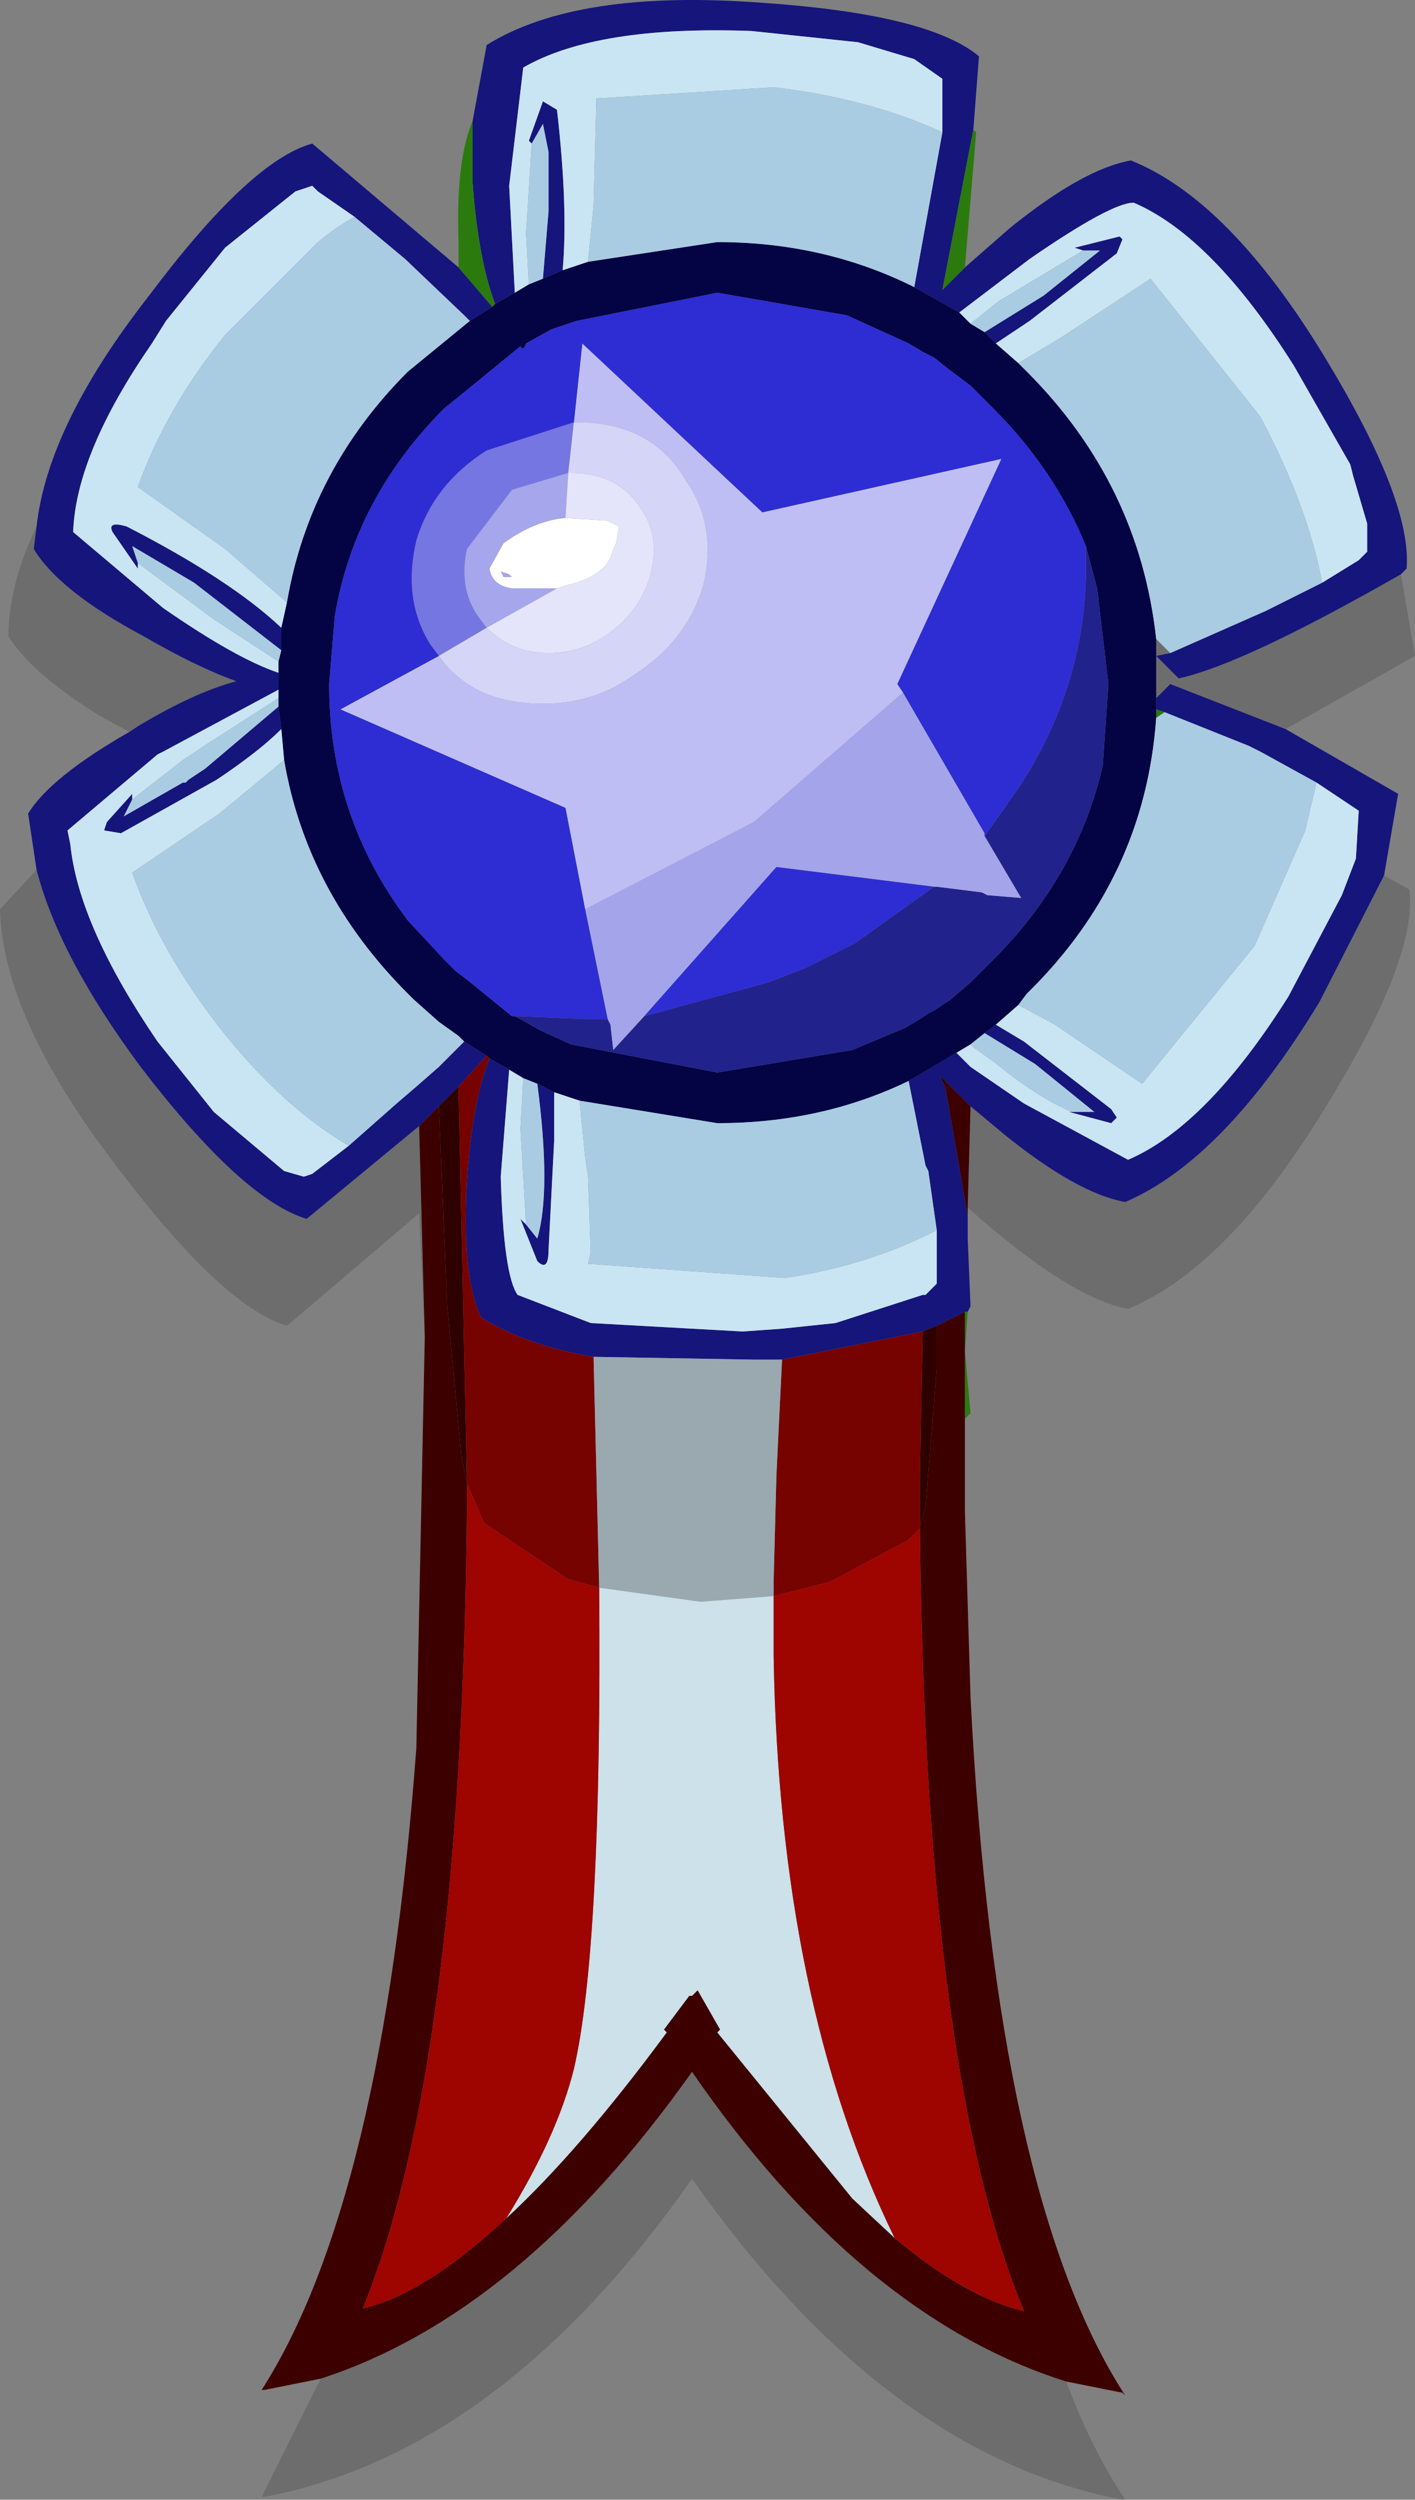
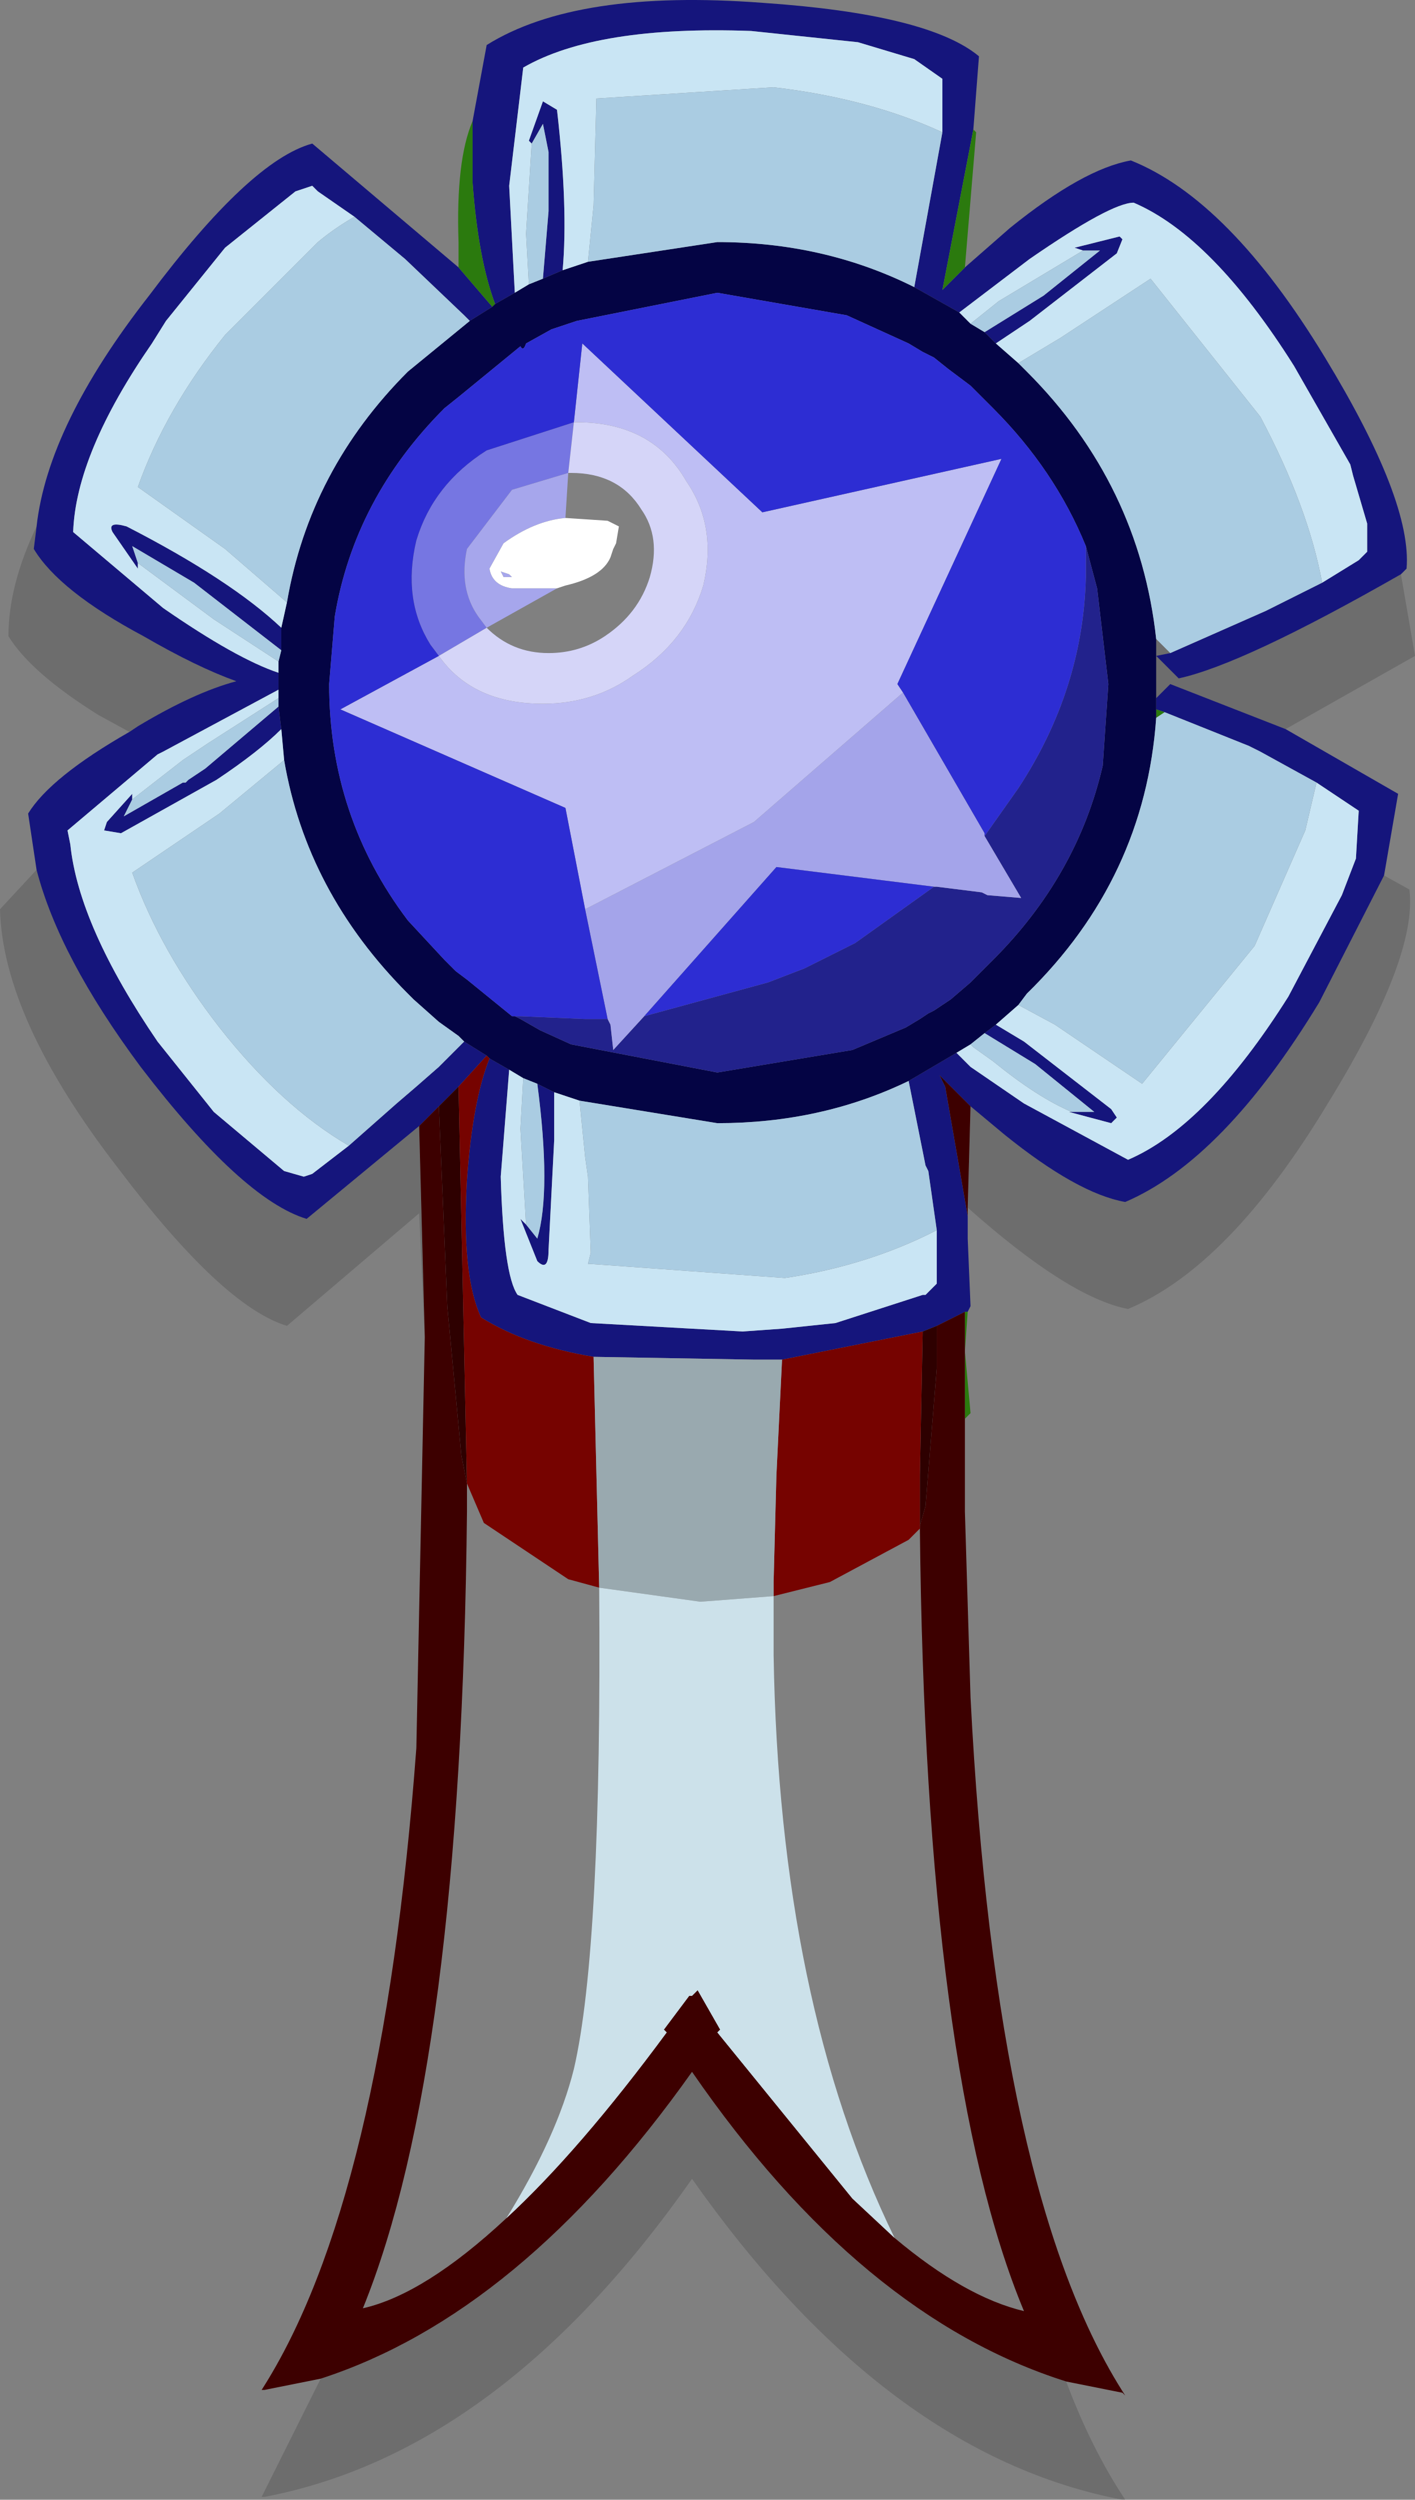
<svg xmlns="http://www.w3.org/2000/svg" version="1.1" id="svg2" viewBox="-12.55 -13.45 25.15 44.40" height="44.40" width="25.15">
  <rect x="-12.55" y="-13.45" width="25.15" height="44.40" fill="#808080" stroke="none" />
  <defs id="defs91" />
  <g style="stroke-linecap: round; stroke-linejoin: round;" id="shape_1">
    <path id="path5" d="M 4.75,-11.15 M 4.75,-11.15 l 0.10,-1.30 q -0.90,-0.75 -3.85,-0.95 q -3.30,-0.25 -4.90,0.75 l -0.25,1.35 l 0.00,1.10 q 0.10,1.35 0.40,2.15 l 0.35,-0.20 l -0.10,-1.90 l 0.25,-2.10 q 1.30,-0.75 4.05,-0.65 l 1.90,0.20 l 1.00,0.30 l 0.50,0.35 l 0.00,0.95 l -0.20,1.10 l -0.30,1.65 l 0.80,0.45 l 1.25,-0.95 q 1.45,-1.00 1.85,-1.00 q 1.40,0.60 2.85,2.90 l 1.00,1.75 l 0.05,0.20 l 0.25,0.85 l 0.00,0.50 l -0.15,0.15 l -0.65,0.40 l -1.00,0.50 l -1.70,0.75 l -0.25,0.05 l 0.40,0.40 q 1.15,-0.25 3.95,-1.85 l 0.10,-0.10 q 0.10,-1.20 -1.45,-3.75 q -1.70,-2.80 -3.45,-3.50 q -0.85,0.15 -2.15,1.20 l -0.80,0.70 l -0.40,0.40 l 0.55,-2.85 M 8.25,-1.30 l -0.25,0.25 l 0.00,0.20 l 0.15,0.05 l 1.50,0.60 l 0.20,0.10 l 1.00,0.55 l 0.75,0.50 l -0.05,0.85 l -0.25,0.65 l -0.95,1.80 q -1.45,2.30 -2.85,2.90 l -1.85,-1.00 l -0.95,-0.65 l -0.25,-0.25 l -0.85,0.50 l 0.30,1.50 l 0.05,0.10 l 0.15,1.05 l 0.00,0.55 l 0.00,0.10 l 0.00,0.20 l 0.00,0.10 l -0.20,0.20 l -0.05,0.00 l -1.55,0.50 l -0.95,0.10 l -0.70,0.05 l -2.70,-0.15 l -1.30,-0.50 q -0.25,-0.35 -0.30,-2.10 l 0.15,-1.90 l -0.35,-0.20 q -0.30,0.75 -0.40,2.15 q -0.10,1.70 0.25,2.45 q 0.80,0.50 2.00,0.70 l 2.85,0.05 l 0.50,0.00 l 2.50,-0.50 l 0.25,-0.10 l 0.50,-0.25 l 0.05,0.00 l 0.05,-0.10 l -0.05,-1.20 l 0.00,-0.40 l -0.40,-2.30 l -0.10,-0.20 l 0.10,0.10 l 0.45,0.45 l 0.60,0.50 q 1.30,1.05 2.15,1.20 q 1.75,-0.75 3.45,-3.55 l 1.15,-2.25 l 0.25,-1.45 l -2.00,-1.15 l -2.05,-0.80 M -10.25,-0.45 q -1.40,0.80 -1.80,1.45 l 0.15,1.00 q 0.40,1.55 1.85,3.50 q 1.80,2.35 2.95,2.70 l 2.00,-1.65 l 0.35,-0.35 l 0.35,-0.35 l 0.50,-0.55 l -0.40,-0.25 l -0.10,0.10 l -0.35,0.35 l -0.40,0.35 l -0.35,0.30 l -0.85,0.75 l -0.65,0.50 l -0.15,0.05 l -0.35,-0.10 l -1.25,-1.05 l -1.00,-1.25 q -1.40,-2.05 -1.55,-3.50 l -0.05,-0.25 l 1.60,-1.35 l 0.10,-0.05 l 2.05,-1.10 l 0.00,-0.10 l 0.00,-0.20 q -0.75,-0.25 -2.05,-1.15 l -1.60,-1.35 q 0.05,-1.40 1.40,-3.35 l 0.25,-0.40 l 1.05,-1.30 l 1.25,-1.00 l 0.30,-0.10 l 0.10,0.10 l 0.65,0.45 l 0.90,0.75 l 1.05,1.00 l 0.10,0.10 l 0.40,-0.25 l -0.60,-0.70 l -2.60,-2.20 q -1.10,0.30 -2.90,2.70 q -1.80,2.30 -2.00,4.10 l -0.05,0.40 q 0.45,0.75 1.95,1.55 q 0.95,0.55 1.65,0.80 q -0.75,0.20 -1.75,0.80 l -0.15,0.10 M -10.35,1.05 l 0.15,-0.30 l 0.00,-0.10 l -0.45,0.50 l -0.05,0.15 l 0.30,0.05 l 1.70,-0.95 q 0.75,-0.50 1.15,-0.90 l -0.05,-0.40 l -1.30,1.10 l -0.30,0.20 l -0.05,0.05 l -0.05,0.00 l -1.05,0.60 M -2.70,6.80 l 0.00,-0.85 l -0.20,-0.10 l -0.10,-0.05 q 0.25,1.90 0.00,2.75 l -0.20,-0.25 l -0.10,-0.10 l 0.30,0.75 q 0.20,0.20 0.20,-0.20 l 0.10,-1.95 M 5.65,5.05 l -0.50,-0.30 l -0.20,0.15 l 0.90,0.55 l 1.05,0.85 l -0.40,0.00 l -0.05,0.00 l 0.75,0.20 l 0.10,-0.10 l -0.10,-0.15 l -1.55,-1.20 M 6.70,-9.00 l 0.30,0.00 l -1.00,0.80 l -1.05,0.65 l 0.20,0.20 l 0.60,-0.40 l 1.55,-1.20 l 0.10,-0.25 l -0.05,-0.05 l -0.80,0.20 l 0.15,0.05 M -7.55,-2.30 q -0.90,-0.85 -2.75,-1.80 q -0.35,-0.10 -0.25,0.10 l 0.45,0.65 l 0.00,-0.10 l -0.10,-0.30 l 1.10,0.65 l 1.55,1.20 l 0.00,-0.40 M -2.55,-8.65 q 0.10,-1.10 -0.10,-2.85 l -0.25,-0.15 l -0.25,0.70 l 0.05,0.05 l 0.20,-0.35 l 0.10,0.50 l 0.00,0.80 l 0.00,0.25 l -0.10,1.20 l 0.35,-0.15 " style="stroke: none; stroke-opacity: 0.000; stroke-width: 0.00; fill: #15157C; fill-opacity: 1.000; " />
    <path id="path7" d="M 4.75,-11.15 " style="stroke: none; stroke-opacity: 0.000; stroke-width: 0.00; fill: none; fill-opacity: 0.000; " />
    <path id="path9" d="M -4.15,-10.20 M -4.15,-10.20 l 0.00,-1.10 q -0.30,0.70 -0.25,2.15 l 0.00,0.45 l 0.60,0.70 l 0.05,-0.05 q -0.30,-0.80 -0.40,-2.15 M 4.20,-8.30 l 0.40,-0.40 l 0.20,-2.40 l -0.05,-0.05 l -0.55,2.85 M 4.65,9.85 l -0.05,0.00 l 0.00,3.55 l 0.00,-1.65 l 0.10,-0.10 l -0.10,-1.10 l 0.05,-0.70 M 8.00,-0.85 l 0.00,0.15 l 0.15,-0.10 l -0.15,-0.05 " style="stroke: none; stroke-opacity: 0.000; stroke-width: 0.00; fill: #2B7A0E; fill-opacity: 1.000; " />
    <path id="path11" d="M -4.15,-10.20 " style="stroke: none; stroke-opacity: 0.000; stroke-width: 0.00; fill: none; fill-opacity: 0.000; " />
    <path id="path13" d="M -3.40,-8.25 M -3.40,-8.25 l -0.35,0.20 l -0.05,0.05 l -0.40,0.25 l -1.10,0.90 q -1.75,1.75 -2.15,4.10 l -0.10,0.45 l 0.00,0.40 l -0.05,0.20 l 0.00,0.20 l 0.00,0.20 l 0.00,0.10 l 0.00,0.15 l 0.00,0.15 l 0.05,0.40 l 0.05,0.55 q 0.40,2.35 2.20,4.15 l 0.10,0.10 l 0.45,0.40 l 0.35,0.25 l 0.10,0.10 l 0.40,0.25 l 0.05,0.05 l 0.35,0.20 l 0.25,0.15 l 0.25,0.10 l 0.10,0.05 l 0.20,0.10 l 0.45,0.15 l 2.45,0.40 q 1.85,0.00 3.40,-0.75 l 0.85,-0.50 l 0.25,-0.15 l 0.25,-0.20 l 0.20,-0.15 l 0.40,-0.35 l 0.15,-0.20 q 2.10,-2.05 2.30,-4.90 l 0.00,-0.15 l 0.00,-0.20 l 0.00,-0.25 l 0.00,-0.50 l 0.00,-0.30 q -0.30,-2.75 -2.30,-4.75 l -0.15,-0.15 l -0.40,-0.35 l -0.20,-0.20 l -0.25,-0.15 l -0.20,-0.20 l -0.80,-0.45 q -1.60,-0.80 -3.50,-0.80 l -2.30,0.35 l -0.45,0.15 l -0.35,0.15 l -0.25,0.10 l -0.25,0.15 M 5.10,-6.20 q 1.10,1.10 1.65,2.45 l 0.20,0.75 l 0.20,1.70 l -0.10,1.45 q -0.45,1.95 -1.95,3.45 l -0.40,0.40 l -0.35,0.30 l -0.30,0.20 l -0.10,0.05 l -0.15,0.10 l -0.25,0.15 l -0.95,0.40 l -2.40,0.40 l -2.60,-0.50 l -0.55,-0.25 l -0.35,-0.20 l -0.10,-0.05 l -0.05,0.00 l -0.80,-0.65 l -0.20,-0.15 l -0.20,-0.20 l -0.65,-0.70 q -1.40,-1.85 -1.40,-4.20 l 0.10,-1.20 q 0.35,-2.10 1.95,-3.70 l 0.25,-0.20 l 1.10,-0.90 q 0.05,0.10 0.10,-0.05 l 0.45,-0.25 l 0.45,-0.15 l 2.50,-0.50 l 2.30,0.40 l 1.10,0.50 l 0.25,0.15 l 0.10,0.05 l 0.10,0.05 l 0.25,0.20 l 0.40,0.30 l 0.40,0.40 " style="stroke: none; stroke-opacity: 0.000; stroke-width: 0.00; fill: #040444; fill-opacity: 1.000; " />
    <path id="path15" d="M -3.40,-8.25 " style="stroke: none; stroke-opacity: 0.000; stroke-width: 0.00; fill: none; fill-opacity: 0.000; " />
    <path id="path17" d="M -3.50,-10.15 M -3.50,-10.15 l 0.10,1.90 l 0.25,-0.15 l -0.05,-0.90 l 0.10,-1.60 l -0.05,-0.05 l 0.25,-0.70 l 0.25,0.15 q 0.20,1.75 0.10,2.85 l 0.45,-0.15 l 0.10,-1.00 l 0.05,-1.90 l 3.15,-0.20 q 1.70,0.20 3.00,0.80 l 0.00,-0.95 l -0.50,-0.35 l -1.00,-0.30 l -1.90,-0.20 q -2.75,-0.10 -4.05,0.65 l -0.25,2.10 M 5.75,-8.85 l -1.25,0.95 l 0.20,0.20 l 0.50,-0.40 l 1.50,-0.90 l -0.15,-0.05 l 0.80,-0.20 l 0.05,0.05 l -0.10,0.25 l -1.55,1.20 l -0.60,0.40 l 0.40,0.35 l 0.75,-0.45 l 1.60,-1.05 l 1.95,2.45 q 0.85,1.60 1.10,2.95 l 0.65,-0.40 l 0.15,-0.15 l 0.00,-0.50 l -0.25,-0.85 l -0.05,-0.20 l -1.00,-1.75 q -1.45,-2.30 -2.85,-2.90 q -0.40,0.00 -1.85,1.00 M -7.00,7.40 l 0.65,-0.50 q -1.20,-0.70 -2.30,-2.10 q -1.05,-1.35 -1.55,-2.75 l 1.55,-1.05 l 1.15,-0.95 l -0.05,-0.55 q -0.40,0.40 -1.15,0.90 l -1.70,0.95 l -0.30,-0.05 l 0.05,-0.15 l 0.45,-0.50 l 0.00,0.10 l 0.90,-0.70 l 0.45,-0.30 l 1.25,-0.80 l 0.00,-0.15 l -2.05,1.10 l -0.10,0.05 l -1.60,1.35 l 0.05,0.25 q 0.15,1.45 1.55,3.50 l 1.00,1.25 l 1.25,1.05 l 0.35,0.10 l 0.15,-0.05 M -9.65,-2.65 q 1.30,0.90 2.05,1.15 l 0.00,-0.20 l -1.15,-0.75 l -1.35,-1.00 l 0.00,0.10 l -0.45,-0.65 q -0.10,-0.20 0.25,-0.10 q 1.85,0.95 2.75,1.80 l 0.10,-0.45 l -1.10,-0.95 l -1.55,-1.10 q 0.50,-1.40 1.55,-2.70 l 1.65,-1.65 q 0.30,-0.25 0.65,-0.45 l -0.65,-0.45 l -0.10,-0.10 l -0.30,0.10 l -1.25,1.00 l -1.05,1.30 l -0.25,0.40 q -1.35,1.95 -1.40,3.35 l 1.60,1.35 M -3.25,5.70 l -0.25,-0.15 l -0.15,1.90 q 0.05,1.75 0.30,2.10 l 1.30,0.50 l 2.70,0.15 l 0.70,-0.05 l 0.95,-0.10 l 1.55,-0.50 l 0.05,0.00 l 0.20,-0.20 l 0.00,-0.10 l 0.00,-0.20 l 0.00,-0.10 l 0.00,-0.55 l -0.20,0.10 q -1.15,0.55 -2.50,0.75 l -3.45,-0.25 l -0.05,0.00 l 0.05,-0.20 l -0.05,-1.35 l -0.05,-0.35 l -0.10,-1.00 l -0.45,-0.15 l 0.00,0.85 l -0.10,1.95 q 0.00,0.40 -0.20,0.20 l -0.30,-0.75 l 0.10,0.10 l -0.10,-1.70 l 0.05,-0.90 M 4.45,5.25 l 0.25,0.25 l 0.95,0.65 l 1.85,1.00 q 1.40,-0.60 2.85,-2.90 l 0.95,-1.80 l 0.25,-0.65 l 0.05,-0.85 l -0.75,-0.50 l -0.20,0.85 l -0.90,2.05 l -2.00,2.45 l -1.55,-1.05 l -0.65,-0.35 l -0.40,0.35 l 0.50,0.30 l 1.55,1.20 l 0.10,0.15 l -0.10,0.10 l -0.75,-0.20 l 0.05,0.00 q -0.60,-0.25 -1.40,-0.90 l -0.35,-0.25 l -0.05,-0.05 l -0.25,0.15 " style="stroke: none; stroke-opacity: 0.000; stroke-width: 0.00; fill: #C9E5F4; fill-opacity: 1.000; " />
    <path id="path19" d="M -3.50,-10.15 " style="stroke: none; stroke-opacity: 0.000; stroke-width: 0.00; fill: none; fill-opacity: 0.000; " />
    <path id="path21" d="M 4.00,-10.00 M 4.00,-10.00 l 0.20,-1.10 q -1.30,-0.60 -3.00,-0.80 l -3.15,0.20 l -0.05,1.90 l -0.10,1.00 l 2.30,-0.35 q 1.90,0.00 3.50,0.80 l 0.30,-1.65 M 9.95,-2.60 l 1.00,-0.50 q -0.25,-1.35 -1.10,-2.95 l -1.95,-2.45 l -1.60,1.05 l -0.75,0.45 l 0.15,0.15 q 2.00,2.00 2.30,4.75 l 0.25,0.25 l 1.70,-0.75 M 7.00,-9.00 l -0.30,0.00 l -1.50,0.90 l -0.50,0.40 l 0.25,0.15 l 1.05,-0.65 l 1.00,-0.80 M 8.15,-0.80 l -0.15,0.10 q -0.20,2.85 -2.30,4.90 l -0.15,0.20 l 0.65,0.35 l 1.55,1.05 l 2.00,-2.45 l 0.90,-2.05 l 0.20,-0.85 l -1.00,-0.55 l -0.20,-0.10 l -1.50,-0.60 M -4.40,5.15 l 0.10,-0.10 l -0.10,-0.10 l -0.35,-0.25 l -0.45,-0.40 l -0.10,-0.10 q -1.80,-1.80 -2.20,-4.15 l -1.15,0.95 l -1.55,1.05 q 0.50,1.40 1.55,2.75 q 1.10,1.40 2.30,2.10 l 0.85,-0.75 l 0.35,-0.30 l 0.40,-0.35 l 0.35,-0.35 M -5.35,-8.85 l -0.90,-0.75 q -0.35,0.20 -0.65,0.45 l -1.65,1.65 q -1.05,1.30 -1.55,2.70 l 1.55,1.10 l 1.10,0.95 q 0.40,-2.35 2.15,-4.10 l 1.10,-0.90 l -0.10,-0.10 l -1.05,-1.00 M -10.20,-3.75 l 0.10,0.30 l 1.35,1.00 l 1.15,0.75 l 0.05,-0.20 l -1.55,-1.20 l -1.10,-0.65 M -2.90,-11.25 l -0.20,0.35 l -0.10,1.60 l 0.05,0.90 l 0.25,-0.10 l 0.10,-1.20 l 0.00,-0.25 l 0.00,-0.80 l -0.10,-0.50 M 3.90,8.50 l 0.20,-0.10 l -0.15,-1.05 l -0.05,-0.10 l -0.30,-1.50 q -1.55,0.75 -3.40,0.75 l -2.45,-0.40 l 0.10,1.00 l 0.05,0.35 l 0.05,1.35 l -0.05,0.20 l 0.05,0.00 l 3.45,0.25 q 1.35,-0.20 2.50,-0.75 M -3.30,6.60 l 0.10,1.70 l 0.20,0.25 q 0.25,-0.85 0.00,-2.75 l -0.25,-0.10 l -0.05,0.90 M 5.10,5.40 q 0.80,0.65 1.40,0.90 l 0.40,0.00 l -1.05,-0.85 l -0.90,-0.55 l -0.25,0.20 l 0.05,0.05 l 0.35,0.25 M -7.60,-1.05 l -1.25,0.80 l -0.45,0.30 l -0.90,0.70 l -0.15,0.30 l 1.05,-0.60 l 0.05,0.00 l 0.05,-0.05 l 0.30,-0.20 l 1.30,-1.10 l 0.00,-0.15 " style="stroke: none; stroke-opacity: 0.000; stroke-width: 0.00; fill: #AACCE2; fill-opacity: 1.000; " />
    <path id="path23" d="M 4.00,-10.00 " style="stroke: none; stroke-opacity: 0.000; stroke-width: 0.00; fill: none; fill-opacity: 0.000; " />
    <path id="path25" d="M 8.00,-1.80 M 8.00,-1.80 l 0.25,-0.05 l -0.25,-0.25 l 0.00,0.30 l 0.00,0.50 l 0.00,0.25 l 0.25,-0.25 l 2.05,0.80 l 2.30,-1.30 l -0.25,-1.45 q -2.80,1.60 -3.95,1.85 l -0.40,-0.40 M -11.95,-3.70 l 0.05,-0.40 q -0.50,1.05 -0.50,1.95 q 0.40,0.65 1.60,1.40 l 0.55,0.30 l 0.15,-0.10 q 1.00,-0.60 1.75,-0.80 q -0.70,-0.25 -1.65,-0.80 q -1.50,-0.80 -1.95,-1.55 M -10.05,5.50 q -1.45,-1.95 -1.85,-3.50 l -0.65,0.70 q 0.05,1.95 2.10,4.60 q 1.85,2.45 3.00,2.80 l 2.35,-2.00 l 0.10,2.20 l -0.10,-3.75 l -2.00,1.65 q -1.15,-0.35 -2.95,-2.70 M 5.30,6.70 l -0.60,-0.50 l -0.05,1.80 q 1.80,1.60 2.85,1.80 q 1.80,-0.75 3.55,-3.65 q 1.60,-2.60 1.45,-3.80 l -0.45,-0.25 l -1.15,2.25 q -1.70,2.80 -3.45,3.55 q -0.85,-0.15 -2.15,-1.20 M -0.25,23.35 q -3.05,4.30 -6.60,5.45 l -1.05,2.10 l 0.05,0.00 q 4.20,-0.80 7.60,-5.65 q 3.45,4.90 7.65,5.70 l 0.05,0.00 q -0.60,-0.90 -1.05,-2.10 q -3.65,-1.15 -6.65,-5.50 " style="stroke: none; stroke-opacity: 0.000; stroke-width: 0.00; fill: #000000; fill-opacity: 0.149; " />
-     <path id="path27" d="M 8.00,-1.80 " style="stroke: none; stroke-opacity: 0.000; stroke-width: 0.00; fill: none; fill-opacity: 0.000; " />
    <path id="path29" d="M -3.30,4.60 M -3.30,4.60 l -0.10,0.00 l 0.10,0.05 l 0.35,0.20 l 0.55,0.25 l 2.60,0.50 l 2.40,-0.40 l 0.95,-0.40 l 0.25,-0.15 l 0.15,-0.10 l 0.10,-0.05 l 0.30,-0.20 l 0.35,-0.30 l 0.40,-0.40 q 1.50,-1.50 1.95,-3.45 l 0.10,-1.45 l -0.20,-1.70 l -0.20,-0.75 l 0.00,0.55 q -0.05,2.00 -1.20,3.75 l -0.60,0.85 l 0.65,1.10 l -0.60,-0.05 l -0.10,-0.05 l -0.80,-0.10 l -0.05,0.00 l -1.40,1.00 l -0.90,0.45 l -0.65,0.25 l -2.20,0.60 l -0.55,0.60 l -0.05,-0.45 l -0.05,-0.10 l -0.40,0.00 l -1.15,-0.05 " style="stroke: none; stroke-opacity: 0.000; stroke-width: 0.00; fill: #22228C; fill-opacity: 1.000; " />
    <path id="path31" d="M -3.30,4.60 " style="stroke: none; stroke-opacity: 0.000; stroke-width: 0.00; fill: none; fill-opacity: 0.000; " />
    <path id="path33" d="M -2.15,2.70 M -2.15,2.70 l 0.40,1.95 l 0.05,0.10 l 0.05,0.45 l 0.55,-0.60 l 2.35,-2.65 l 2.80,0.35 l 0.05,0.00 l 0.80,0.10 l 0.10,0.05 l 0.60,0.05 l -0.65,-1.10 l 0.00,-0.05 l -1.45,-2.50 l -2.65,2.30 l -3.00,1.55 " style="stroke: none; stroke-opacity: 0.000; stroke-width: 0.00; fill: #A4A4EA; fill-opacity: 1.000; " />
    <path id="path35" d="M -2.15,2.70 " style="stroke: none; stroke-opacity: 0.000; stroke-width: 0.00; fill: none; fill-opacity: 0.000; " />
    <path id="path37" d="M -2.50,0.90 M -2.50,0.90 l 0.35,1.80 l 3.00,-1.55 l 2.65,-2.30 l -0.10,-0.15 l 1.85,-4.00 l -4.25,0.95 l -3.20,-3.00 l -0.15,1.40 l 0.05,0.00 q 1.35,0.00 1.95,1.05 q 0.55,0.80 0.30,1.85 q -0.30,1.00 -1.25,1.60 q -0.70,0.50 -1.60,0.50 q -1.25,0.00 -1.85,-0.85 l -1.75,0.95 l 4.00,1.75 " style="stroke: none; stroke-opacity: 0.000; stroke-width: 0.00; fill: #BEBEF4; fill-opacity: 1.000; " />
-     <path id="path39" d="M -2.50,0.90 " style="stroke: none; stroke-opacity: 0.000; stroke-width: 0.00; fill: none; fill-opacity: 0.000; " />
    <path id="path41" d="M -4.90,-2.00 M -4.90,-2.00 l 0.15,0.20 l 0.85,-0.50 l -0.15,-0.20 q -0.35,-0.50 -0.20,-1.20 l 0.80,-1.05 l 1.00,-0.30 l 0.10,-0.90 l -1.55,0.50 q -0.95,0.60 -1.25,1.60 q -0.25,1.05 0.25,1.85 " style="stroke: none; stroke-opacity: 0.000; stroke-width: 0.00; fill: #7676E2; fill-opacity: 1.000; " />
-     <path id="path43" d="M -4.90,-2.00 " style="stroke: none; stroke-opacity: 0.000; stroke-width: 0.00; fill: none; fill-opacity: 0.000; " />
    <path id="path45" d="M -4.75,6.20 M -4.75,6.20 l -0.35,0.35 l 0.10,3.75 l -0.15,7.30 q -0.60,8.05 -2.75,11.40 l 0.05,0.00 l 1.00,-0.20 q 3.55,-1.15 6.60,-5.45 q 3.00,4.35 6.65,5.50 l 1.00,0.20 l 0.05,0.05 q -2.30,-3.55 -2.75,-12.40 l -0.10,-3.30 l 0.00,-3.55 l -0.50,0.25 l 0.00,0.75 l -0.20,2.45 l -0.10,0.35 l 0.00,0.05 q 0.10,9.70 1.85,13.90 q -1.05,-0.25 -2.30,-1.30 l -0.75,-0.70 l -2.40,-2.95 l 0.05,-0.05 l -0.40,-0.70 l -0.10,0.10 l -0.05,0.00 l -0.45,0.60 l 0.05,0.05 q -1.55,2.10 -2.85,3.30 q -1.45,1.35 -2.55,1.60 q 1.75,-4.30 1.85,-14.15 l 0.00,-0.50 l -0.10,-0.50 l -0.25,-2.65 l -0.15,-3.55 M 4.25,5.85 l 0.40,2.30 l 0.00,-0.15 l 0.05,-1.80 l -0.45,-0.45 l 0.00,0.10 " style="stroke: none; stroke-opacity: 0.000; stroke-width: 0.00; fill: #3D0000; fill-opacity: 1.000; " />
    <path id="path47" d="M -4.75,6.20 " style="stroke: none; stroke-opacity: 0.000; stroke-width: 0.00; fill: none; fill-opacity: 0.000; " />
    <path id="path49" d="M -4.40,5.85 M -4.40,5.85 l -0.35,0.35 l 0.15,3.55 l 0.25,2.65 l 0.10,0.50 l -0.15,-7.05 M 4.10,10.10 l -0.25,0.10 l -0.05,2.55 l 0.00,0.75 l 0.00,0.15 l 0.10,-0.35 l 0.20,-2.45 l 0.00,-0.75 M 4.15,5.65 l 0.10,0.20 l 0.00,-0.10 l -0.10,-0.10 " style="stroke: none; stroke-opacity: 0.000; stroke-width: 0.00; fill: #2E0000; fill-opacity: 1.000; " />
    <path id="path51" d="M -4.40,5.85 " style="stroke: none; stroke-opacity: 0.000; stroke-width: 0.00; fill: none; fill-opacity: 0.000; " />
    <path id="path53" d="M -3.90,5.30 M -3.90,5.30 l -0.50,0.55 l 0.15,7.05 l 0.30,0.70 l 1.50,1.00 l 0.55,0.15 l -0.10,-4.10 q -1.20,-0.20 -2.00,-0.70 q -0.35,-0.75 -0.25,-2.45 q 0.10,-1.40 0.40,-2.15 l -0.05,-0.05 M 3.85,10.20 l -2.50,0.50 l -0.10,2.05 l -0.05,1.90 l 0.00,0.15 l 0.00,0.10 l 1.00,-0.25 l 1.40,-0.75 l 0.20,-0.20 l 0.00,-0.05 l 0.00,-0.15 l 0.00,-0.75 l 0.05,-2.55 " style="stroke: none; stroke-opacity: 0.000; stroke-width: 0.00; fill: #760300; fill-opacity: 1.000; " />
    <path id="path55" d="M -3.90,5.30 " style="stroke: none; stroke-opacity: 0.000; stroke-width: 0.00; fill: none; fill-opacity: 0.000; " />
    <path id="path57" d="M -2.35,-5.95 M -2.35,-5.95 l -0.10,0.90 l 0.05,0.00 q 0.85,0.00 1.25,0.65 q 0.35,0.50 0.15,1.20 q -0.20,0.65 -0.80,1.05 q -0.45,0.30 -1.00,0.30 q -0.65,0.00 -1.10,-0.45 l -0.85,0.50 q 0.60,0.85 1.85,0.85 q 0.90,0.00 1.60,-0.50 q 0.95,-0.60 1.25,-1.60 q 0.25,-1.05 -0.30,-1.85 q -0.60,-1.05 -1.95,-1.05 l -0.05,0.00 " style="stroke: none; stroke-opacity: 0.000; stroke-width: 0.00; fill: #D5D5F8; fill-opacity: 1.000; " />
    <path id="path59" d="M -2.35,-5.95 " style="stroke: none; stroke-opacity: 0.000; stroke-width: 0.00; fill: none; fill-opacity: 0.000; " />
    <path id="path61" d="M -4.05,-2.50 M -4.05,-2.50 l 0.15,0.20 l 1.25,-0.70 l -0.80,0.00 q -0.35,-0.05 -0.40,-0.35 l 0.25,-0.45 q 0.55,-0.40 1.10,-0.45 l 0.05,-0.80 l -1.00,0.30 l -0.80,1.05 q -0.15,0.70 0.20,1.20 M -3.65,-3.30 l 0.05,0.10 l 0.15,0.00 l -0.05,-0.05 l -0.15,-0.05 " style="stroke: none; stroke-opacity: 0.000; stroke-width: 0.00; fill: #A6A6EC; fill-opacity: 1.000; " />
    <path id="path63" d="M -4.05,-2.50 " style="stroke: none; stroke-opacity: 0.000; stroke-width: 0.00; fill: none; fill-opacity: 0.000; " />
-     <path id="path65" d="M -2.40,-5.05 M -2.40,-5.05 l -0.05,0.00 l -0.05,0.80 l 0.75,0.05 l 0.20,0.10 l -0.05,0.30 l -0.05,0.10 l -0.05,0.15 q -0.15,0.35 -0.80,0.50 l -0.15,0.05 l -1.25,0.70 q 0.45,0.45 1.10,0.45 q 0.55,0.00 1.00,-0.30 q 0.60,-0.40 0.80,-1.05 q 0.20,-0.70 -0.15,-1.20 q -0.40,-0.65 -1.25,-0.65 " style="stroke: none; stroke-opacity: 0.000; stroke-width: 0.00; fill: #E4E4FA; fill-opacity: 1.000; " />
    <path id="path67" d="M -2.40,-5.05 " style="stroke: none; stroke-opacity: 0.000; stroke-width: 0.00; fill: none; fill-opacity: 0.000; " />
    <path id="path69" d="M -3.45,-3.00 M -3.45,-3.00 l 0.80,0.00 l 0.15,-0.05 q 0.65,-0.15 0.80,-0.50 l 0.05,-0.15 l 0.05,-0.10 l 0.05,-0.30 l -0.20,-0.10 l -0.75,-0.05 q -0.55,0.05 -1.10,0.45 l -0.25,0.45 q 0.05,0.30 0.40,0.35 M -3.60,-3.20 l -0.05,-0.10 l 0.15,0.05 l 0.05,0.05 l -0.15,0.00 " style="stroke: none; stroke-opacity: 0.000; stroke-width: 0.00; fill: #FFFFFF; fill-opacity: 1.000; " />
    <path id="path71" d="M -3.45,-3.00 " style="stroke: none; stroke-opacity: 0.000; stroke-width: 0.00; fill: none; fill-opacity: 0.000; " />
    <path id="path73" d="M 0.85,10.70 M 0.85,10.70 l -2.85,-0.05 l 0.10,4.10 l 1.80,0.25 l 1.30,-0.10 l 0.00,-0.10 l 0.00,-0.15 l 0.05,-1.90 l 0.10,-2.05 l -0.50,0.00 " style="stroke: none; stroke-opacity: 0.000; stroke-width: 0.00; fill: #99A9AF; fill-opacity: 1.000; " />
    <path id="path75" d="M 0.85,10.70 " style="stroke: none; stroke-opacity: 0.000; stroke-width: 0.00; fill: none; fill-opacity: 0.000; " />
    <path id="path77" d="M -0.10,15.00 M -0.10,15.00 l -1.80,-0.25 q 0.05,6.40 -0.45,8.55 q -0.30,1.20 -1.20,2.65 q 1.30,-1.20 2.85,-3.30 l -0.05,-0.05 l 0.45,-0.60 l 0.05,0.00 l 0.10,-0.10 l 0.40,0.70 l -0.05,0.05 l 2.40,2.95 l 0.75,0.70 q -2.05,-4.20 -2.15,-10.35 l 0.00,-1.05 l -1.30,0.10 " style="stroke: none; stroke-opacity: 0.000; stroke-width: 0.00; fill: #CCE1EA; fill-opacity: 1.000; " />
    <path id="path79" d="M -0.10,15.00 " style="stroke: none; stroke-opacity: 0.000; stroke-width: 0.00; fill: none; fill-opacity: 0.000; " />
-     <path id="path81" d="M -3.95,13.60 M -3.95,13.60 l -0.30,-0.70 l 0.00,0.50 q -0.10,9.85 -1.85,14.15 q 1.10,-0.25 2.55,-1.60 q 0.90,-1.45 1.20,-2.65 q 0.50,-2.15 0.45,-8.55 l -0.55,-0.15 l -1.50,-1.00 M 5.65,27.60 q -1.75,-4.20 -1.85,-13.90 l -0.20,0.20 l -1.40,0.75 l -1.00,0.25 l 0.00,1.05 q 0.10,6.15 2.15,10.35 q 1.25,1.05 2.30,1.30 " style="stroke: none; stroke-opacity: 0.000; stroke-width: 0.00; fill: #9E0400; fill-opacity: 1.000; " />
    <path id="path83" d="M -3.95,13.60 " style="stroke: none; stroke-opacity: 0.000; stroke-width: 0.00; fill: none; fill-opacity: 0.000; " />
    <path id="path85" d="M 2.65,3.30 M 2.65,3.30 l 1.40,-1.00 l -2.80,-0.35 l -2.35,2.65 l 2.20,-0.60 l 0.65,-0.25 l 0.90,-0.45 M 6.75,-3.75 q -0.55,-1.35 -1.65,-2.45 l -0.40,-0.40 l -0.40,-0.30 l -0.25,-0.20 l -0.10,-0.05 l -0.10,-0.05 l -0.25,-0.15 l -1.10,-0.50 l -2.30,-0.40 l -2.50,0.50 l -0.45,0.15 l -0.45,0.25 q -0.05,0.15 -0.10,0.05 l -1.10,0.90 l -0.25,0.20 q -1.60,1.60 -1.95,3.70 l -0.10,1.20 q 0.00,2.35 1.40,4.20 l 0.65,0.70 l 0.20,0.20 l 0.20,0.15 l 0.80,0.65 l 0.05,0.00 l 0.10,0.00 l 1.15,0.05 l 0.40,0.00 l -0.40,-1.95 l -0.35,-1.80 l -4.00,-1.75 l 1.75,-0.95 l -0.15,-0.20 q -0.50,-0.80 -0.25,-1.85 q 0.30,-1.00 1.25,-1.60 l 1.55,-0.50 l 0.15,-1.40 l 3.20,3.00 l 4.25,-0.95 l -1.85,4.00 l 0.10,0.15 l 1.45,2.50 l 0.00,0.05 l 0.60,-0.85 q 1.15,-1.75 1.20,-3.75 l 0.00,-0.55 " style="stroke: none; stroke-opacity: 0.000; stroke-width: 0.00; fill: #2D2DD3; fill-opacity: 1.000; " />
    <path id="path87" d="M 2.65,3.30 " style="stroke: none; stroke-opacity: 0.000; stroke-width: 0.00; fill: none; fill-opacity: 0.000; " />
  </g>
</svg>